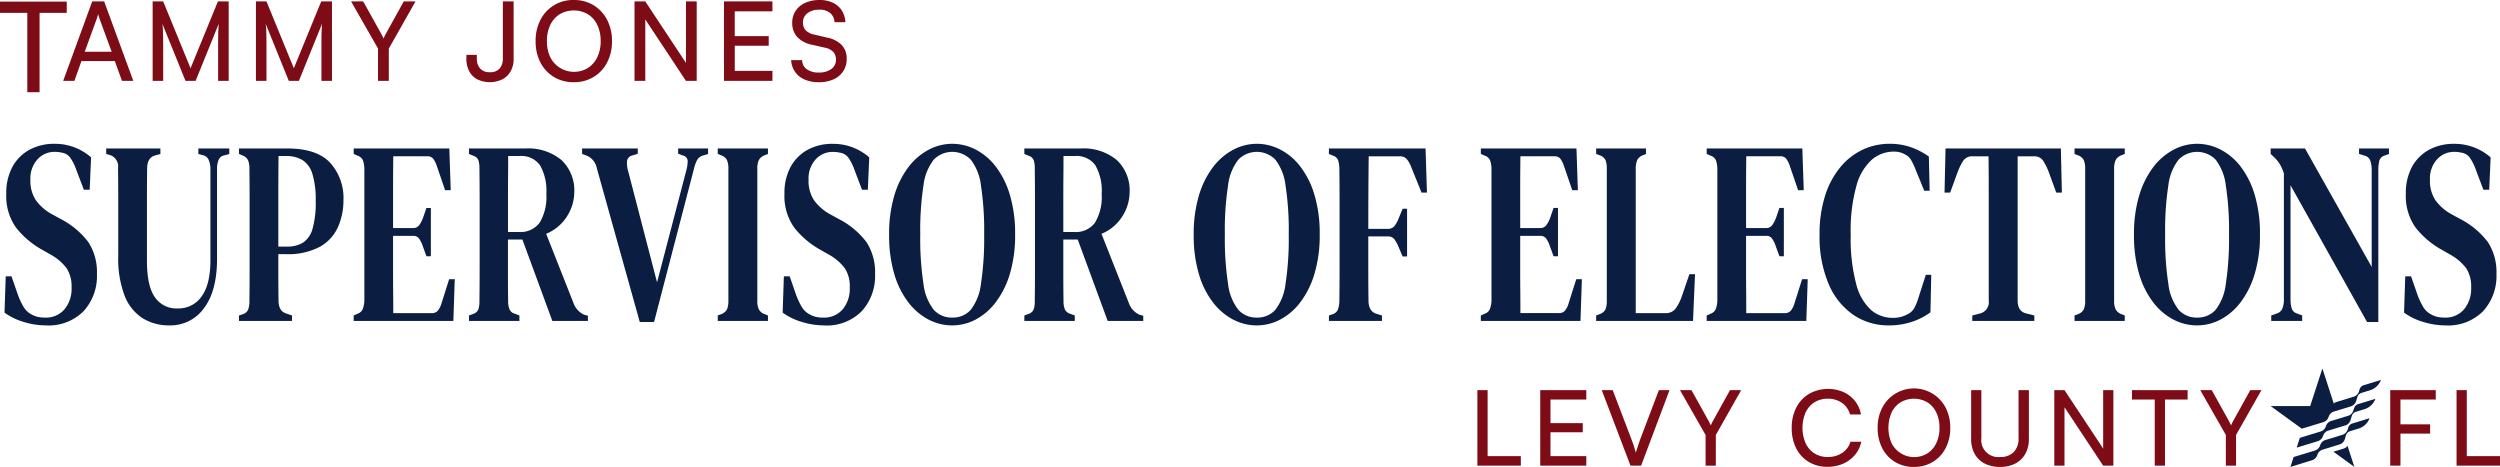
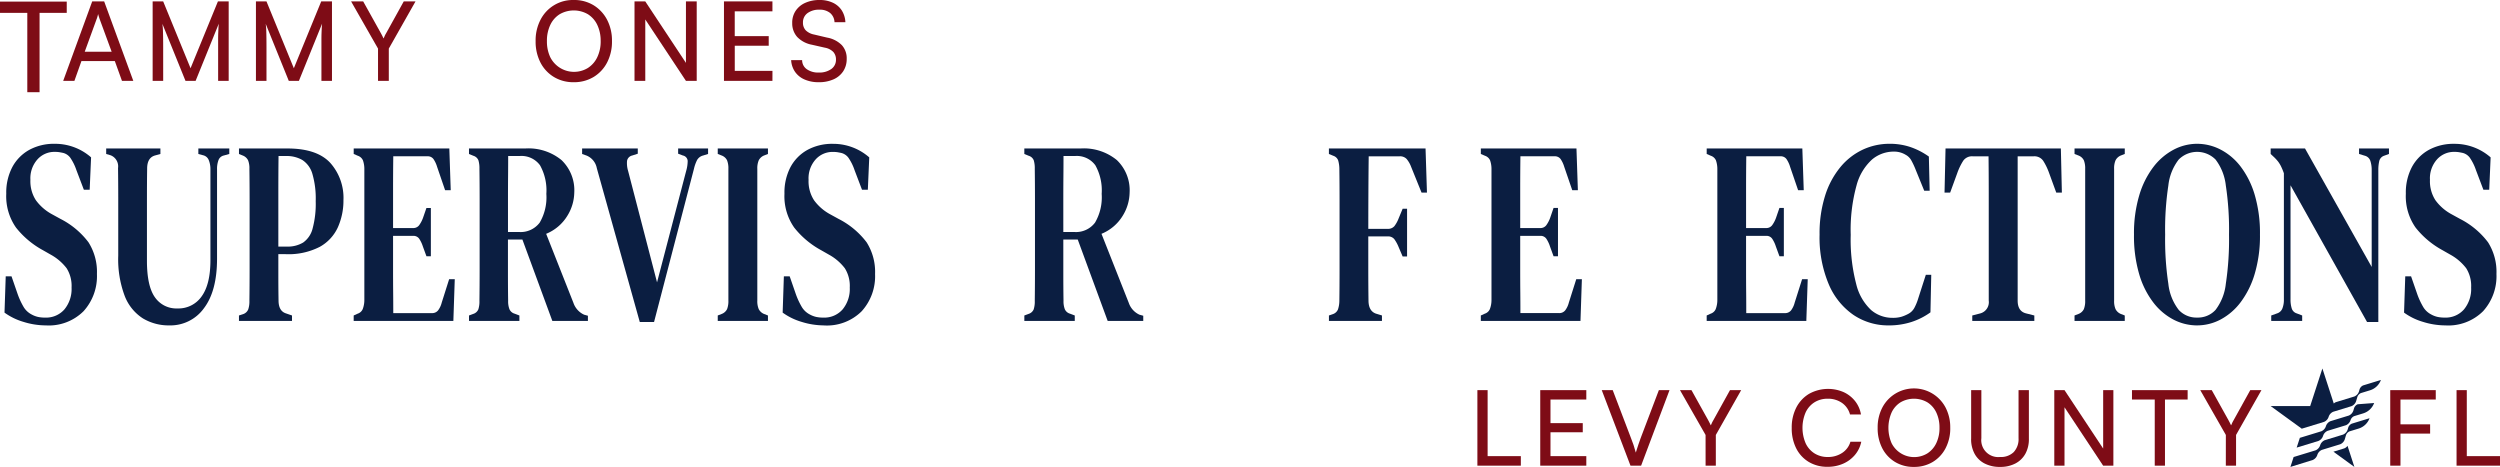
<svg xmlns="http://www.w3.org/2000/svg" width="461.236" height="86.143" viewBox="0 0 461.236 86.143">
  <defs>
    <clipPath id="clip-path">
      <rect id="Rectangle_1543" data-name="Rectangle 1543" width="461.236" height="86.143" fill="none" />
    </clipPath>
  </defs>
  <g id="Group_39077" data-name="Group 39077" transform="translate(0 -0.001)">
    <path id="Path_113607" data-name="Path 113607" d="M0,.3v2.08H5.037V17.009H7.3V2.381h5.014V.3Z" fill="#7e0c16" />
    <g id="Group_39076" data-name="Group 39076" transform="translate(0 0.001)">
      <g id="Group_39075" data-name="Group 39075" clip-path="url(#clip-path)">
        <path id="Path_113608" data-name="Path 113608" d="M15.356,14.959H13.288L18.641.3H20.85l5.374,14.658H24.134l-1.318-3.65H16.653Zm4.136-11.5-2.23,6.123h4.967l-2.25-6.123c-.04-.149-.088-.3-.142-.457a2,2,0,0,1-.1-.395c-.026.108-.061.24-.1.395s-.088.308-.142.457" transform="translate(-1.63 -0.037)" fill="#7e0c16" />
        <path id="Path_113609" data-name="Path 113609" d="M34.045,14.959H32.1V.3h1.946l5.048,12.327L44.142.3h1.986V14.959H44.182V7.4q0-.729.02-1.257c.013-.351.027-.666.04-.942s.034-.544.061-.8L40.026,14.959H38.16L33.9,4.438a14.214,14.214,0,0,1,.111,1.621q.03,1.095.031,2.635Z" transform="translate(-3.938 -0.037)" fill="#7e0c16" />
        <path id="Path_113610" data-name="Path 113610" d="M55.768,14.959H53.822V.3h1.946l5.048,12.327L65.865.3h1.986V14.959H65.905V7.4q0-.729.02-1.257c.013-.351.027-.666.04-.942s.034-.544.061-.8L61.749,14.959H59.883L55.626,4.438a14.215,14.215,0,0,1,.111,1.621q.03,1.095.031,2.635Z" transform="translate(-6.603 -0.037)" fill="#7e0c16" />
        <path id="Path_113611" data-name="Path 113611" d="M78.8,9,73.834.3h2.23l3.265,5.86c.094.175.179.338.254.486s.152.311.232.487a2.681,2.681,0,0,0,.153-.314,2.986,2.986,0,0,1,.121-.274c.047-.095.118-.224.213-.385L83.546.3h2.169L80.789,9v5.961H78.8Z" transform="translate(-9.057 -0.037)" fill="#7e0c16" />
-         <path id="Path_113612" data-name="Path 113612" d="M98.076,10.884v-.73H100v.73a2.629,2.629,0,0,0,.6,1.773,2.252,2.252,0,0,0,1.814.7,2.217,2.217,0,0,0,1.815-.7,2.785,2.785,0,0,0,.577-1.834V.3h1.987V10.9a4.541,4.541,0,0,1-.547,2.282,3.781,3.781,0,0,1-1.531,1.49,5.35,5.35,0,0,1-4.674-.02,3.568,3.568,0,0,1-1.47-1.53,4.9,4.9,0,0,1-.5-2.241" transform="translate(-12.031 -0.037)" fill="#7e0c16" />
        <path id="Path_113613" data-name="Path 113613" d="M126.725,7.584a8.341,8.341,0,0,1-.9,3.943,6.709,6.709,0,0,1-2.494,2.677,6.963,6.963,0,0,1-3.68.963,6.887,6.887,0,0,1-3.639-.963,6.653,6.653,0,0,1-2.484-2.666,8.4,8.4,0,0,1-.892-3.953,8.274,8.274,0,0,1,.9-3.933A6.694,6.694,0,0,1,119.669,0a6.864,6.864,0,0,1,3.67.974,6.833,6.833,0,0,1,2.484,2.677,8.284,8.284,0,0,1,.9,3.933m-2.088,0a6.763,6.763,0,0,0-.619-2.98,4.666,4.666,0,0,0-1.734-1.977,5.2,5.2,0,0,0-5.21,0A4.671,4.671,0,0,0,115.341,4.6a6.763,6.763,0,0,0-.619,2.98,6.757,6.757,0,0,0,.619,2.979,4.91,4.91,0,0,0,6.944,1.977,4.8,4.8,0,0,0,1.734-2,6.718,6.718,0,0,0,.619-2.96" transform="translate(-13.817 0)" fill="#7e0c16" />
        <path id="Path_113614" data-name="Path 113614" d="M135.42,14.959h-1.987V.3h1.987l8.049,12.165h-.547V.3h1.987V14.959h-1.987L134.873,2.8h.547Z" transform="translate(-16.369 -0.037)" fill="#7e0c16" />
        <path id="Path_113615" data-name="Path 113615" d="M161.185,14.959h-8.941V.3h8.941V2.126h-7.866l.912-.79V6.708H160.5V8.471h-6.264v5.475l-.912-.832h7.866Z" transform="translate(-18.676 -0.037)" fill="#7e0c16" />
        <path id="Path_113616" data-name="Path 113616" d="M166.567,4.218a3.93,3.93,0,0,1,.628-2.211A4.14,4.14,0,0,1,168.969.528,6.275,6.275,0,0,1,171.615,0a5.64,5.64,0,0,1,2.443.5A3.949,3.949,0,0,1,175.7,1.906a4.445,4.445,0,0,1,.679,2.19h-2.007a2.336,2.336,0,0,0-.811-1.7,2.974,2.974,0,0,0-1.967-.608,3.535,3.535,0,0,0-2.21.638,2.07,2.07,0,0,0-.831,1.734,2,2,0,0,0,.506,1.429,3.016,3.016,0,0,0,1.541.78l2.413.569a5.072,5.072,0,0,1,2.707,1.389,3.589,3.589,0,0,1,.9,2.524,4.074,4.074,0,0,1-.639,2.291,4.132,4.132,0,0,1-1.8,1.5,6.578,6.578,0,0,1-2.728.527,6.387,6.387,0,0,1-2.6-.5,4.1,4.1,0,0,1-1.764-1.419,4.2,4.2,0,0,1-.719-2.159h2.027a2.025,2.025,0,0,0,.851,1.672,3.615,3.615,0,0,0,2.21.619,3.768,3.768,0,0,0,2.321-.648,2.052,2.052,0,0,0,.862-1.724,2.055,2.055,0,0,0-.487-1.419,2.865,2.865,0,0,0-1.541-.79L170.2,8.253a5.034,5.034,0,0,1-2.707-1.43,3.744,3.744,0,0,1-.922-2.6" transform="translate(-20.409 0)" fill="#7e0c16" />
        <path id="Path_113617" data-name="Path 113617" d="M8.58,63.744a13.915,13.915,0,0,1-4.133-.649,11.448,11.448,0,0,1-3.5-1.709l.224-6.691H2.241l1.149,3.322a13.694,13.694,0,0,0,1.074,2.31,3.707,3.707,0,0,0,1.484,1.4,4.523,4.523,0,0,0,1.2.458,6.228,6.228,0,0,0,1.279.12,4.493,4.493,0,0,0,3.577-1.516,5.917,5.917,0,0,0,1.316-4.02,6.133,6.133,0,0,0-.908-3.563,9.386,9.386,0,0,0-2.909-2.5l-1.52-.866a16.133,16.133,0,0,1-4.912-4.141,10.06,10.06,0,0,1-1.8-6.258A10.059,10.059,0,0,1,2.408,34.5a7.876,7.876,0,0,1,3.133-3.153,9.5,9.5,0,0,1,4.67-1.106,10.055,10.055,0,0,1,6.709,2.5l-.259,5.97H15.586L14.213,35.1a9.2,9.2,0,0,0-1.13-2.287,2.357,2.357,0,0,0-1.316-.891q-.443-.095-.76-.144a5.837,5.837,0,0,0-.833-.048A4.194,4.194,0,0,0,7.041,33.1a5.234,5.234,0,0,0-1.316,3.78,6.445,6.445,0,0,0,1,3.754,8.879,8.879,0,0,0,2.89,2.551l1.669.915a14.964,14.964,0,0,1,5.153,4.309A10.183,10.183,0,0,1,18,54.26a9.609,9.609,0,0,1-2.466,6.861A9.07,9.07,0,0,1,8.58,63.744" transform="translate(-0.116 -3.71)" fill="#0b1e41" />
        <path id="Path_113618" data-name="Path 113618" d="M34,63.865a9.238,9.238,0,0,1-4.911-1.3,8.564,8.564,0,0,1-3.336-4.116,19.189,19.189,0,0,1-1.2-7.437V40.373q0-2.744-.037-5.537a2.194,2.194,0,0,0-1.372-2.358l-.815-.241V31.226H32.332v1.011l-1.038.289q-1.409.433-1.409,2.407-.037,2.7-.037,5.416V51.927q0,4.669,1.464,6.74a4.8,4.8,0,0,0,4.17,2.07A5.2,5.2,0,0,0,39.948,58.5q1.613-2.238,1.613-6.668V35.077a4.41,4.41,0,0,0-.3-1.684,1.468,1.468,0,0,0-1.038-.915l-.89-.241V31.226h5.709v1.011l-1.038.289a1.362,1.362,0,0,0-.963.868,4.547,4.547,0,0,0-.26,1.636V51.541q0,5.969-2.41,9.147A7.613,7.613,0,0,1,34,63.865" transform="translate(-2.738 -3.831)" fill="#0b1e41" />
        <path id="Path_113619" data-name="Path 113619" d="M50.252,63.046V62.035l.741-.24a1.562,1.562,0,0,0,.964-.866,4.564,4.564,0,0,0,.222-1.59q.037-2.744.037-5.56V40.565q0-2.791-.037-5.585a4.042,4.042,0,0,0-.241-1.564,1.817,1.817,0,0,0-.983-.89l-.7-.289V31.225h8.933q5.413,0,7.878,2.623a9.683,9.683,0,0,1,2.464,6.908,12.1,12.1,0,0,1-1.019,4.983,7.823,7.823,0,0,1-3.355,3.635,12.6,12.6,0,0,1-6.3,1.348H57.517v4.164q0,2.142.037,4.357,0,1.974,1.372,2.407l1.112.384v1.012Zm7.265-13.721h1.557a5.518,5.518,0,0,0,3.021-.747A4.5,4.5,0,0,0,63.837,46a17.545,17.545,0,0,0,.575-5.055,16.332,16.332,0,0,0-.612-5.031,4.547,4.547,0,0,0-1.835-2.551,5.741,5.741,0,0,0-3.039-.747H57.554q-.037,3.322-.037,6.716v9.989Z" transform="translate(-6.165 -3.831)" fill="#0b1e41" />
        <path id="Path_113620" data-name="Path 113620" d="M74.377,63.046V62.036l.741-.337a1.514,1.514,0,0,0,.926-.843,4.72,4.72,0,0,0,.3-1.661V34.981a4.818,4.818,0,0,0-.259-1.564,1.566,1.566,0,0,0-.927-.843l-.778-.337V31.225H92.022l.26,7.7H91.244l-1.483-4.333a5.116,5.116,0,0,0-.668-1.42,1.289,1.289,0,0,0-1.112-.505h-6.3q-.038,2.986-.038,6.138v7.1h3.67a1.344,1.344,0,0,0,1.131-.505,5.529,5.529,0,0,0,.723-1.373L87.8,42.2h.816v8.907H87.8l-.667-1.829a5.673,5.673,0,0,0-.668-1.4,1.269,1.269,0,0,0-1.112-.53H81.642v5.97q0,2.5.019,4.452T81.68,61.6H88.8a1.392,1.392,0,0,0,1.149-.506,3.994,3.994,0,0,0,.667-1.42l1.372-4.332h1.037l-.259,7.7Z" transform="translate(-9.124 -3.831)" fill="#0b1e41" />
        <path id="Path_113621" data-name="Path 113621" d="M98.628,63.046V62.036l.778-.29a1.5,1.5,0,0,0,.946-.841,4.742,4.742,0,0,0,.2-1.566q.037-2.791.037-5.583V40.565q0-2.791-.037-5.584a5.15,5.15,0,0,0-.185-1.565,1.437,1.437,0,0,0-.926-.842l-.816-.337V31.225h10.38a9.6,9.6,0,0,1,6.69,2.142,7.7,7.7,0,0,1,2.354,5.994,8.385,8.385,0,0,1-1.279,4.285,8.192,8.192,0,0,1-3.91,3.322L117.9,59.725a3.705,3.705,0,0,0,1.965,2.166l.7.192v.963h-6.561l-5.524-15.02h-2.669v6.161q0,2.744.037,5.151a4.051,4.051,0,0,0,.241,1.541,1.465,1.465,0,0,0,.946.819l.89.337v1.011Zm7.191-16.416h2a4.392,4.392,0,0,0,3.855-1.734,9.245,9.245,0,0,0,1.223-5.3,9.468,9.468,0,0,0-1.168-5.272,4.232,4.232,0,0,0-3.762-1.709h-2.113q0,1.878-.018,3.829t-.018,4.38Z" transform="translate(-12.099 -3.831)" fill="#0b1e41" />
        <path id="Path_113622" data-name="Path 113622" d="M133.054,63.24l-7.933-28.4a3.132,3.132,0,0,0-1.891-2.311l-.815-.289V31.226h10.268v.962l-1.037.337a1.226,1.226,0,0,0-.947,1.012,4.931,4.931,0,0,0,.2,1.829l5.339,20.556,5.374-20.556a6.707,6.707,0,0,0,.278-1.829,1.083,1.083,0,0,0-.871-1.012l-.89-.337v-.962h5.524v1.011l-.926.289a1.769,1.769,0,0,0-1.094.819,6.972,6.972,0,0,0-.574,1.589L135.686,63.24Z" transform="translate(-15.017 -3.831)" fill="#0b1e41" />
        <path id="Path_113623" data-name="Path 113623" d="M150.936,63.046V62.036l.741-.289a1.825,1.825,0,0,0,.983-.891,4.058,4.058,0,0,0,.24-1.564V34.981a4.055,4.055,0,0,0-.24-1.564,1.828,1.828,0,0,0-.983-.891l-.741-.289V31.225H160.2v1.012l-.741.289a1.916,1.916,0,0,0-.963.891,3.763,3.763,0,0,0-.26,1.564V59.292a3.766,3.766,0,0,0,.26,1.564,1.912,1.912,0,0,0,.963.891l.741.289v1.011Z" transform="translate(-18.516 -3.831)" fill="#0b1e41" />
        <path id="Path_113624" data-name="Path 113624" d="M172.219,63.744a13.915,13.915,0,0,1-4.133-.649,11.433,11.433,0,0,1-3.5-1.709l.223-6.691h1.075l1.149,3.322a13.623,13.623,0,0,0,1.075,2.31,3.7,3.7,0,0,0,1.483,1.4,4.516,4.516,0,0,0,1.205.458,6.213,6.213,0,0,0,1.278.12,4.492,4.492,0,0,0,3.577-1.516,5.916,5.916,0,0,0,1.316-4.02,6.133,6.133,0,0,0-.908-3.563,9.375,9.375,0,0,0-2.909-2.5l-1.52-.866a16.119,16.119,0,0,1-4.911-4.141,10.055,10.055,0,0,1-1.8-6.258,10.068,10.068,0,0,1,1.13-4.935,7.887,7.887,0,0,1,3.133-3.153,9.5,9.5,0,0,1,4.67-1.106,10.059,10.059,0,0,1,6.71,2.5l-.26,5.97h-1.075l-1.372-3.61a9.229,9.229,0,0,0-1.13-2.287,2.357,2.357,0,0,0-1.316-.891q-.445-.095-.76-.144a5.842,5.842,0,0,0-.834-.048,4.19,4.19,0,0,0-3.132,1.372,5.234,5.234,0,0,0-1.316,3.78,6.452,6.452,0,0,0,1,3.754,8.892,8.892,0,0,0,2.891,2.551l1.668.915a14.977,14.977,0,0,1,5.153,4.309,10.182,10.182,0,0,1,1.556,5.849,9.612,9.612,0,0,1-2.465,6.861,9.072,9.072,0,0,1-6.95,2.623" transform="translate(-20.19 -3.71)" fill="#0b1e41" />
-         <path id="Path_113625" data-name="Path 113625" d="M198.615,63.744a9.419,9.419,0,0,1-4.337-1.06,11.272,11.272,0,0,1-3.726-3.152,15.918,15.918,0,0,1-2.613-5.224,24.923,24.923,0,0,1-.964-7.318,24.552,24.552,0,0,1,.964-7.221,16.217,16.217,0,0,1,2.613-5.247,11.409,11.409,0,0,1,3.744-3.2,9.29,9.29,0,0,1,4.318-1.083,9.456,9.456,0,0,1,4.318,1.059,11.063,11.063,0,0,1,3.725,3.153,16.15,16.15,0,0,1,2.6,5.224,24.946,24.946,0,0,1,.964,7.317,24.577,24.577,0,0,1-.964,7.221,16.448,16.448,0,0,1-2.6,5.247,11.274,11.274,0,0,1-3.707,3.2,9.254,9.254,0,0,1-4.337,1.083m0-1.444a4.4,4.4,0,0,0,3.41-1.42,9.631,9.631,0,0,0,1.891-4.79,55.031,55.031,0,0,0,.593-9.1,54.584,54.584,0,0,0-.593-9.074,9.6,9.6,0,0,0-1.891-4.767,4.782,4.782,0,0,0-6.8,0,9.476,9.476,0,0,0-1.909,4.767,54.486,54.486,0,0,0-.593,9.074,54.931,54.931,0,0,0,.593,9.1,9.5,9.5,0,0,0,1.909,4.79,4.414,4.414,0,0,0,3.392,1.42" transform="translate(-22.937 -3.71)" fill="#0b1e41" />
        <path id="Path_113626" data-name="Path 113626" d="M215.411,63.046V62.036l.778-.29a1.5,1.5,0,0,0,.946-.841,4.742,4.742,0,0,0,.2-1.566q.037-2.791.037-5.583V40.565q0-2.791-.037-5.584a5.15,5.15,0,0,0-.185-1.565,1.437,1.437,0,0,0-.926-.842l-.816-.337V31.225h10.38a9.6,9.6,0,0,1,6.69,2.142,7.7,7.7,0,0,1,2.354,5.994,8.385,8.385,0,0,1-1.279,4.285,8.191,8.191,0,0,1-3.91,3.322l5.041,12.757a3.705,3.705,0,0,0,1.965,2.166l.7.192v.963h-6.561l-5.524-15.02H222.6v6.161q0,2.744.037,5.151a4.051,4.051,0,0,0,.241,1.541,1.465,1.465,0,0,0,.946.819l.89.337v1.011ZM222.6,46.631h2a4.392,4.392,0,0,0,3.855-1.734,9.245,9.245,0,0,0,1.223-5.3,9.468,9.468,0,0,0-1.168-5.272,4.232,4.232,0,0,0-3.762-1.709h-2.113q0,1.878-.018,3.829t-.018,4.38Z" transform="translate(-26.425 -3.831)" fill="#0b1e41" />
-         <path id="Path_113627" data-name="Path 113627" d="M262.668,63.744a9.419,9.419,0,0,1-4.337-1.06,11.272,11.272,0,0,1-3.726-3.152,15.917,15.917,0,0,1-2.613-5.224,24.923,24.923,0,0,1-.964-7.318,24.552,24.552,0,0,1,.964-7.221,16.217,16.217,0,0,1,2.613-5.247,11.409,11.409,0,0,1,3.744-3.2,9.29,9.29,0,0,1,4.318-1.083,9.456,9.456,0,0,1,4.318,1.059,11.063,11.063,0,0,1,3.725,3.153,16.149,16.149,0,0,1,2.6,5.224,24.945,24.945,0,0,1,.964,7.317,24.575,24.575,0,0,1-.964,7.221,16.447,16.447,0,0,1-2.6,5.247,11.274,11.274,0,0,1-3.707,3.2,9.254,9.254,0,0,1-4.337,1.083m0-1.444a4.4,4.4,0,0,0,3.41-1.42,9.631,9.631,0,0,0,1.891-4.79,55.029,55.029,0,0,0,.593-9.1,54.583,54.583,0,0,0-.593-9.074,9.6,9.6,0,0,0-1.891-4.767,4.782,4.782,0,0,0-6.8,0,9.476,9.476,0,0,0-1.909,4.767,54.49,54.49,0,0,0-.593,9.074,54.935,54.935,0,0,0,.593,9.1,9.5,9.5,0,0,0,1.909,4.79,4.413,4.413,0,0,0,3.392,1.42" transform="translate(-30.795 -3.71)" fill="#0b1e41" />
        <path id="Path_113628" data-name="Path 113628" d="M279.464,63.046V62.036l.7-.241a1.558,1.558,0,0,0,.963-.866,5.084,5.084,0,0,0,.26-1.59q.037-2.744.037-5.56V40.565q0-2.791-.037-5.584a5.846,5.846,0,0,0-.222-1.564,1.432,1.432,0,0,0-.89-.843l-.816-.337V31.225h17.83l.26,8.136h-1l-1.927-4.767a5.025,5.025,0,0,0-.815-1.42,1.634,1.634,0,0,0-1.3-.505H286.8q-.038,3.225-.055,6.619t-.019,6.763h3.558a1.524,1.524,0,0,0,1.261-.505,5.743,5.743,0,0,0,.779-1.42l.74-1.782h.816v8.809h-.816l-.74-1.733a6.875,6.875,0,0,0-.8-1.468,1.467,1.467,0,0,0-1.242-.505h-3.558v6.09q0,2.914.038,5.7,0,1.974,1.371,2.456l1.112.337v1.011Z" transform="translate(-34.283 -3.831)" fill="#0b1e41" />
        <path id="Path_113629" data-name="Path 113629" d="M311.405,63.046V62.036l.741-.337a1.514,1.514,0,0,0,.926-.843,4.72,4.72,0,0,0,.3-1.661V34.981a4.819,4.819,0,0,0-.259-1.564,1.567,1.567,0,0,0-.927-.843l-.778-.337V31.225H329.05l.26,7.7h-1.038l-1.483-4.333a5.118,5.118,0,0,0-.668-1.42,1.289,1.289,0,0,0-1.112-.505h-6.3q-.038,2.986-.038,6.138v7.1h3.67a1.344,1.344,0,0,0,1.131-.505,5.53,5.53,0,0,0,.723-1.373l.63-1.829h.816v8.907h-.816l-.667-1.829a5.673,5.673,0,0,0-.668-1.4,1.269,1.269,0,0,0-1.112-.53H318.67v5.97q0,2.5.019,4.452t.018,3.828h7.117a1.392,1.392,0,0,0,1.149-.506,3.994,3.994,0,0,0,.667-1.42l1.372-4.332h1.037l-.259,7.7Z" transform="translate(-38.201 -3.831)" fill="#0b1e41" />
-         <path id="Path_113630" data-name="Path 113630" d="M335.657,63.046V62.036l.741-.289a1.738,1.738,0,0,0,1-.891,4.345,4.345,0,0,0,.222-1.564V34.933a4.176,4.176,0,0,0-.222-1.516,1.737,1.737,0,0,0-.964-.891l-.778-.289V31.225h9.193v1.012l-.7.289a1.8,1.8,0,0,0-.946.915,4.23,4.23,0,0,0-.24,1.588V61.6h5.449a2.234,2.234,0,0,0,1.89-.819,8.845,8.845,0,0,0,1.187-2.359l1.371-4h1.038l-.371,8.617Z" transform="translate(-41.176 -3.831)" fill="#0b1e41" />
        <path id="Path_113631" data-name="Path 113631" d="M358.9,63.046V62.036l.741-.337a1.516,1.516,0,0,0,.926-.843,4.741,4.741,0,0,0,.3-1.661V34.981a4.818,4.818,0,0,0-.259-1.564,1.566,1.566,0,0,0-.927-.843l-.778-.337V31.225h17.645l.259,7.7h-1.037l-1.483-4.333a5.115,5.115,0,0,0-.669-1.42,1.287,1.287,0,0,0-1.112-.505h-6.3q-.038,2.986-.038,6.138v7.1h3.669a1.342,1.342,0,0,0,1.131-.505,5.5,5.5,0,0,0,.724-1.373l.63-1.829h.816v8.907h-.816l-.667-1.829a5.672,5.672,0,0,0-.669-1.4,1.266,1.266,0,0,0-1.112-.53h-3.707v5.97q0,2.5.019,4.452T366.2,61.6h7.117a1.392,1.392,0,0,0,1.149-.506,4.009,4.009,0,0,0,.667-1.42l1.372-4.332h1.037l-.259,7.7Z" transform="translate(-44.027 -3.831)" fill="#0b1e41" />
        <path id="Path_113632" data-name="Path 113632" d="M395.392,63.744a11.452,11.452,0,0,1-6.487-1.925,13,13,0,0,1-4.578-5.682,22.249,22.249,0,0,1-1.686-9.147,23.131,23.131,0,0,1,1.019-7.172,15.608,15.608,0,0,1,2.817-5.271,11.926,11.926,0,0,1,4.133-3.226,11.663,11.663,0,0,1,4.967-1.083,11.847,11.847,0,0,1,3.817.6,13.221,13.221,0,0,1,3.41,1.757l.148,6.307h-1L400.4,35.1a14.082,14.082,0,0,0-.8-1.734,2.6,2.6,0,0,0-1.093-1.107,4.053,4.053,0,0,0-2.187-.578,6.208,6.208,0,0,0-3.985,1.445,9.838,9.838,0,0,0-2.873,4.79,30.881,30.881,0,0,0-1.075,9.122,32.5,32.5,0,0,0,1.019,9.1,9.6,9.6,0,0,0,2.762,4.79,6.054,6.054,0,0,0,3.929,1.42,5.692,5.692,0,0,0,1.631-.193,6.977,6.977,0,0,0,1.261-.529,2.7,2.7,0,0,0,1.148-1.132,9.23,9.23,0,0,0,.7-1.708l1.408-4.381h1l-.148,6.933a12.554,12.554,0,0,1-3.522,1.781,13.5,13.5,0,0,1-4.188.626" transform="translate(-46.94 -3.71)" fill="#0b1e41" />
        <path id="Path_113633" data-name="Path 113633" d="M414.037,63.046V62.036l1.482-.385a2.141,2.141,0,0,0,1.557-2.359V39.41q0-3.369-.037-6.74H414.11a1.956,1.956,0,0,0-1.741.819,11.1,11.1,0,0,0-1.112,2.31l-1.3,3.563h-1.038l.185-8.136h21.278l.185,8.136h-1.038l-1.3-3.563a11.1,11.1,0,0,0-1.112-2.31,1.956,1.956,0,0,0-1.741-.819h-2.965V59.292q0,1.975,1.556,2.359l1.52.385v1.011Z" transform="translate(-50.164 -3.831)" fill="#0b1e41" />
        <path id="Path_113634" data-name="Path 113634" d="M436.257,63.046V62.036l.742-.289a1.826,1.826,0,0,0,.982-.891,4.057,4.057,0,0,0,.24-1.564V34.981a4.054,4.054,0,0,0-.24-1.564,1.829,1.829,0,0,0-.982-.891l-.742-.289V31.225h9.267v1.012l-.741.289a1.916,1.916,0,0,0-.963.891,3.763,3.763,0,0,0-.26,1.564V59.292a3.766,3.766,0,0,0,.26,1.564,1.912,1.912,0,0,0,.963.891l.741.289v1.011Z" transform="translate(-53.517 -3.831)" fill="#0b1e41" />
        <path id="Path_113635" data-name="Path 113635" d="M460.4,63.744a9.419,9.419,0,0,1-4.337-1.06,11.261,11.261,0,0,1-3.725-3.152,15.9,15.9,0,0,1-2.614-5.224,24.923,24.923,0,0,1-.964-7.318,24.552,24.552,0,0,1,.964-7.221,16.2,16.2,0,0,1,2.614-5.247,11.4,11.4,0,0,1,3.744-3.2,9.292,9.292,0,0,1,4.318-1.083,9.462,9.462,0,0,1,4.319,1.059,11.071,11.071,0,0,1,3.725,3.153,16.167,16.167,0,0,1,2.594,5.224,24.947,24.947,0,0,1,.964,7.317,24.578,24.578,0,0,1-.964,7.221,16.465,16.465,0,0,1-2.594,5.247,11.286,11.286,0,0,1-3.708,3.2,9.254,9.254,0,0,1-4.337,1.083m0-1.444a4.4,4.4,0,0,0,3.411-1.42,9.639,9.639,0,0,0,1.89-4.79,55.029,55.029,0,0,0,.593-9.1,54.583,54.583,0,0,0-.593-9.074,9.612,9.612,0,0,0-1.89-4.767,4.783,4.783,0,0,0-6.8,0,9.476,9.476,0,0,0-1.909,4.767,54.583,54.583,0,0,0-.593,9.074,55.029,55.029,0,0,0,.593,9.1,9.5,9.5,0,0,0,1.909,4.79A4.416,4.416,0,0,0,460.4,62.3" transform="translate(-55.051 -3.71)" fill="#0b1e41" />
        <path id="Path_113636" data-name="Path 113636" d="M477.606,63.046V62.036l1.075-.385a1.558,1.558,0,0,0,.983-.915,4.3,4.3,0,0,0,.277-1.637V35.8a12.051,12.051,0,0,0-.574-1.371,5.66,5.66,0,0,0-.5-.795,7.91,7.91,0,0,0-.7-.77l-.668-.626V31.225h6.339L496.14,53.082V35.221a5.363,5.363,0,0,0-.24-1.685,1.451,1.451,0,0,0-.983-.962l-1.112-.337V31.225h5.523v1.012l-.926.337a1.369,1.369,0,0,0-.871.987,7.217,7.217,0,0,0-.167,1.661V63.24h-2.077L481.165,38.014V59.05a5.446,5.446,0,0,0,.223,1.685,1.387,1.387,0,0,0,.926.915l1,.385v1.011Z" transform="translate(-58.576 -3.831)" fill="#0b1e41" />
        <path id="Path_113637" data-name="Path 113637" d="M513.185,63.744a13.919,13.919,0,0,1-4.133-.649,11.418,11.418,0,0,1-3.5-1.709l.222-6.691h1.075L508,58.016a13.551,13.551,0,0,0,1.076,2.31,3.693,3.693,0,0,0,1.483,1.4,4.5,4.5,0,0,0,1.2.458,6.219,6.219,0,0,0,1.278.12,4.492,4.492,0,0,0,3.577-1.516,5.917,5.917,0,0,0,1.316-4.02,6.132,6.132,0,0,0-.908-3.563,9.375,9.375,0,0,0-2.909-2.5l-1.52-.866a16.118,16.118,0,0,1-4.911-4.141,10.054,10.054,0,0,1-1.8-6.258,10.059,10.059,0,0,1,1.131-4.935,7.88,7.88,0,0,1,3.132-3.153,9.5,9.5,0,0,1,4.67-1.106,10.06,10.06,0,0,1,6.71,2.5l-.26,5.97h-1.075L518.82,35.1a9.259,9.259,0,0,0-1.131-2.287,2.351,2.351,0,0,0-1.316-.891q-.445-.095-.76-.144a5.843,5.843,0,0,0-.834-.048,4.19,4.19,0,0,0-3.132,1.372,5.234,5.234,0,0,0-1.316,3.78,6.452,6.452,0,0,0,1,3.754,8.885,8.885,0,0,0,2.892,2.551l1.668.915a14.98,14.98,0,0,1,5.153,4.309A10.183,10.183,0,0,1,522.6,54.26a9.612,9.612,0,0,1-2.464,6.861,9.075,9.075,0,0,1-6.951,2.623" transform="translate(-62.018 -3.71)" fill="#0b1e41" />
        <path id="Path_113638" data-name="Path 113638" d="M312.571,95.977h-1.888V82.047h1.888Zm-1.561-1.753H318.7v1.753H311.01Z" transform="translate(-38.113 -10.065)" fill="#7e0c16" />
        <path id="Path_113639" data-name="Path 113639" d="M332.4,95.977h-8.5V82.047h8.5v1.734h-7.476l.867-.752v5.106h5.954v1.677h-5.954v5.2l-.867-.79H332.4Z" transform="translate(-39.734 -10.065)" fill="#7e0c16" />
        <path id="Path_113640" data-name="Path 113640" d="M342.137,95.977l-5.3-13.93h2.023l3.391,8.9q.232.578.444,1.2t.424,1.416q.25-.829.482-1.5c.154-.45.29-.828.4-1.137l3.372-8.882h1.965l-5.24,13.93Z" transform="translate(-41.321 -10.065)" fill="#7e0c16" />
        <path id="Path_113641" data-name="Path 113641" d="M358.008,90.312l-4.72-8.265h2.119l3.1,5.568q.134.25.241.462c.07.141.144.3.221.461a2.537,2.537,0,0,0,.145-.3,2.542,2.542,0,0,1,.116-.261c.045-.09.111-.211.2-.366l3.083-5.568h2.062L359.9,90.312v5.665h-1.888Z" transform="translate(-43.339 -10.065)" fill="#7e0c16" />
        <path id="Path_113642" data-name="Path 113642" d="M383.395,96.156a6.575,6.575,0,0,1-3.468-.9,6.126,6.126,0,0,1-2.312-2.5,8.116,8.116,0,0,1-.829-3.766,8.02,8.02,0,0,1,.848-3.777,6.265,6.265,0,0,1,2.36-2.524,7.208,7.208,0,0,1,6.348-.318,5.762,5.762,0,0,1,2.12,1.647,5.415,5.415,0,0,1,1.1,2.486h-2.023a3.775,3.775,0,0,0-1.484-2.139,4.45,4.45,0,0,0-2.621-.77,4.494,4.494,0,0,0-2.457.664,4.416,4.416,0,0,0-1.628,1.869,7.251,7.251,0,0,0,0,5.675,4.393,4.393,0,0,0,1.638,1.879,4.507,4.507,0,0,0,2.447.664,4.652,4.652,0,0,0,2.669-.762,3.677,3.677,0,0,0,1.513-2.052h2a5.424,5.424,0,0,1-1.166,2.428,5.991,5.991,0,0,1-2.178,1.619,7.029,7.029,0,0,1-2.88.577" transform="translate(-46.222 -10.033)" fill="#7e0c16" />
        <path id="Path_113643" data-name="Path 113643" d="M408.251,88.967a7.918,7.918,0,0,1-.858,3.747,6.373,6.373,0,0,1-2.37,2.544,6.626,6.626,0,0,1-3.5.915,6.553,6.553,0,0,1-3.459-.915,6.328,6.328,0,0,1-2.36-2.535,7.982,7.982,0,0,1-.847-3.757,7.867,7.867,0,0,1,.858-3.738,6.587,6.587,0,0,1,11.675,0,7.867,7.867,0,0,1,.858,3.738m-1.984,0a6.456,6.456,0,0,0-.588-2.833,4.446,4.446,0,0,0-1.648-1.877,4.939,4.939,0,0,0-4.951,0,4.444,4.444,0,0,0-1.648,1.877,7.121,7.121,0,0,0,0,5.666,4.668,4.668,0,0,0,6.6,1.878,4.569,4.569,0,0,0,1.648-1.9,6.4,6.4,0,0,0,.588-2.813" transform="translate(-48.439 -10.03)" fill="#7e0c16" />
        <path id="Path_113644" data-name="Path 113644" d="M414.516,91.025V82.047H416.4v8.862a3.125,3.125,0,0,0,3.449,3.468,3.37,3.37,0,0,0,2.524-.905,3.506,3.506,0,0,0,.887-2.563V82.047h1.908v8.978a5.57,5.57,0,0,1-.647,2.756,4.457,4.457,0,0,1-1.84,1.792,5.966,5.966,0,0,1-2.833.635,6.074,6.074,0,0,1-2.841-.626,4.364,4.364,0,0,1-1.851-1.791,5.624,5.624,0,0,1-.645-2.765" transform="translate(-50.85 -10.065)" fill="#7e0c16" />
        <path id="Path_113645" data-name="Path 113645" d="M433.885,95.977H432V82.047h1.888l7.649,11.561h-.52V82.047H442.9v13.93h-1.887l-7.65-11.561h.521Z" transform="translate(-52.995 -10.065)" fill="#7e0c16" />
        <path id="Path_113646" data-name="Path 113646" d="M448.337,82.047h10.269v1.734H448.337Zm6.088,13.93h-1.888V82.914h1.888Z" transform="translate(-54.999 -10.065)" fill="#7e0c16" />
        <path id="Path_113647" data-name="Path 113647" d="M467.419,90.312l-4.72-8.265h2.119l3.1,5.568c.089.167.17.321.24.462s.145.3.222.461a2.547,2.547,0,0,0,.145-.3,2.728,2.728,0,0,1,.115-.261c.045-.09.112-.211.2-.366l3.083-5.568h2.062l-4.683,8.265v5.665h-1.888Z" transform="translate(-56.761 -10.065)" fill="#7e0c16" />
        <path id="Path_113648" data-name="Path 113648" d="M504.536,95.977h-1.888V82.047h1.888Zm5.471-5.915h-7.263V88.347h7.263Zm1.04-6.281h-8.265V82.047h8.265Z" transform="translate(-61.662 -10.065)" fill="#7e0c16" />
        <path id="Path_113649" data-name="Path 113649" d="M518.481,95.977h-1.888V82.047h1.888Zm-1.561-1.753h7.688v1.753H516.92Z" transform="translate(-63.372 -10.065)" fill="#7e0c16" />
-         <path id="Path_113650" data-name="Path 113650" d="M494.229,84.874a1.2,1.2,0,0,0-.674.743l-.12.41a1.514,1.514,0,0,1-.846.932l-3.382,1.035a1.513,1.513,0,0,0-.846.933,1.511,1.511,0,0,1-.846.933l-3.958,1.211-.586,1.8,4.02-1.231a1.509,1.509,0,0,0,.846-.933,1.511,1.511,0,0,1,.846-.933l3.382-1.035a1.51,1.51,0,0,0,.845-.933l.228-.772a1.2,1.2,0,0,1,.673-.742l1.661-.509a3.125,3.125,0,0,0,2.02-1.91Z" transform="translate(-59.248 -10.29)" fill="#0b1e41" />
+         <path id="Path_113650" data-name="Path 113650" d="M494.229,84.874a1.2,1.2,0,0,0-.674.743l-.12.41a1.514,1.514,0,0,1-.846.932l-3.382,1.035a1.513,1.513,0,0,0-.846.933,1.511,1.511,0,0,1-.846.933l-3.958,1.211-.586,1.8,4.02-1.231a1.509,1.509,0,0,0,.846-.933,1.511,1.511,0,0,1,.846-.933l3.382-1.035a1.51,1.51,0,0,0,.845-.933a1.2,1.2,0,0,1,.673-.742l1.661-.509a3.125,3.125,0,0,0,2.02-1.91Z" transform="translate(-59.248 -10.29)" fill="#0b1e41" />
        <path id="Path_113651" data-name="Path 113651" d="M492.989,88.95a1.2,1.2,0,0,0-.674.743l-.1.347a1.514,1.514,0,0,1-.846.932l-3.382,1.035a1.516,1.516,0,0,0-.846.933,1.509,1.509,0,0,1-.846.933l-4.049,1.236-.592,1.824,4.117-1.278a1.512,1.512,0,0,0,.846-.932,1.506,1.506,0,0,1,.846-.933l3.381-1.036a1.506,1.506,0,0,0,.846-.933l.21-.71a1.2,1.2,0,0,1,.673-.742l1.661-.509a3.125,3.125,0,0,0,2.02-1.91Z" transform="translate(-59.086 -10.79)" fill="#0b1e41" />
        <path id="Path_113652" data-name="Path 113652" d="M492.678,94.231l-1.979.606,3.864,2.807L493.3,93.752a1.306,1.306,0,0,1-.62.479" transform="translate(-60.196 -11.501)" fill="#0b1e41" />
        <path id="Path_113653" data-name="Path 113653" d="M494.577,80.606a1.2,1.2,0,0,0-.674.743l-.111.38a1.51,1.51,0,0,1-.844.927l-3.382,1.035a1.087,1.087,0,0,0-.421.265l-2.1-6.467-2.254,6.936H477.5l5.752,4.179,0-.011,4.1-1.255a1.508,1.508,0,0,0,.845-.932,1.51,1.51,0,0,1,.847-.933l3.381-1.036a1.506,1.506,0,0,0,.846-.933l.218-.742a1.2,1.2,0,0,1,.671-.738l1.662-.509a3.125,3.125,0,0,0,2.02-1.91Z" transform="translate(-58.576 -9.506)" fill="#0b1e41" />
      </g>
    </g>
  </g>
</svg>